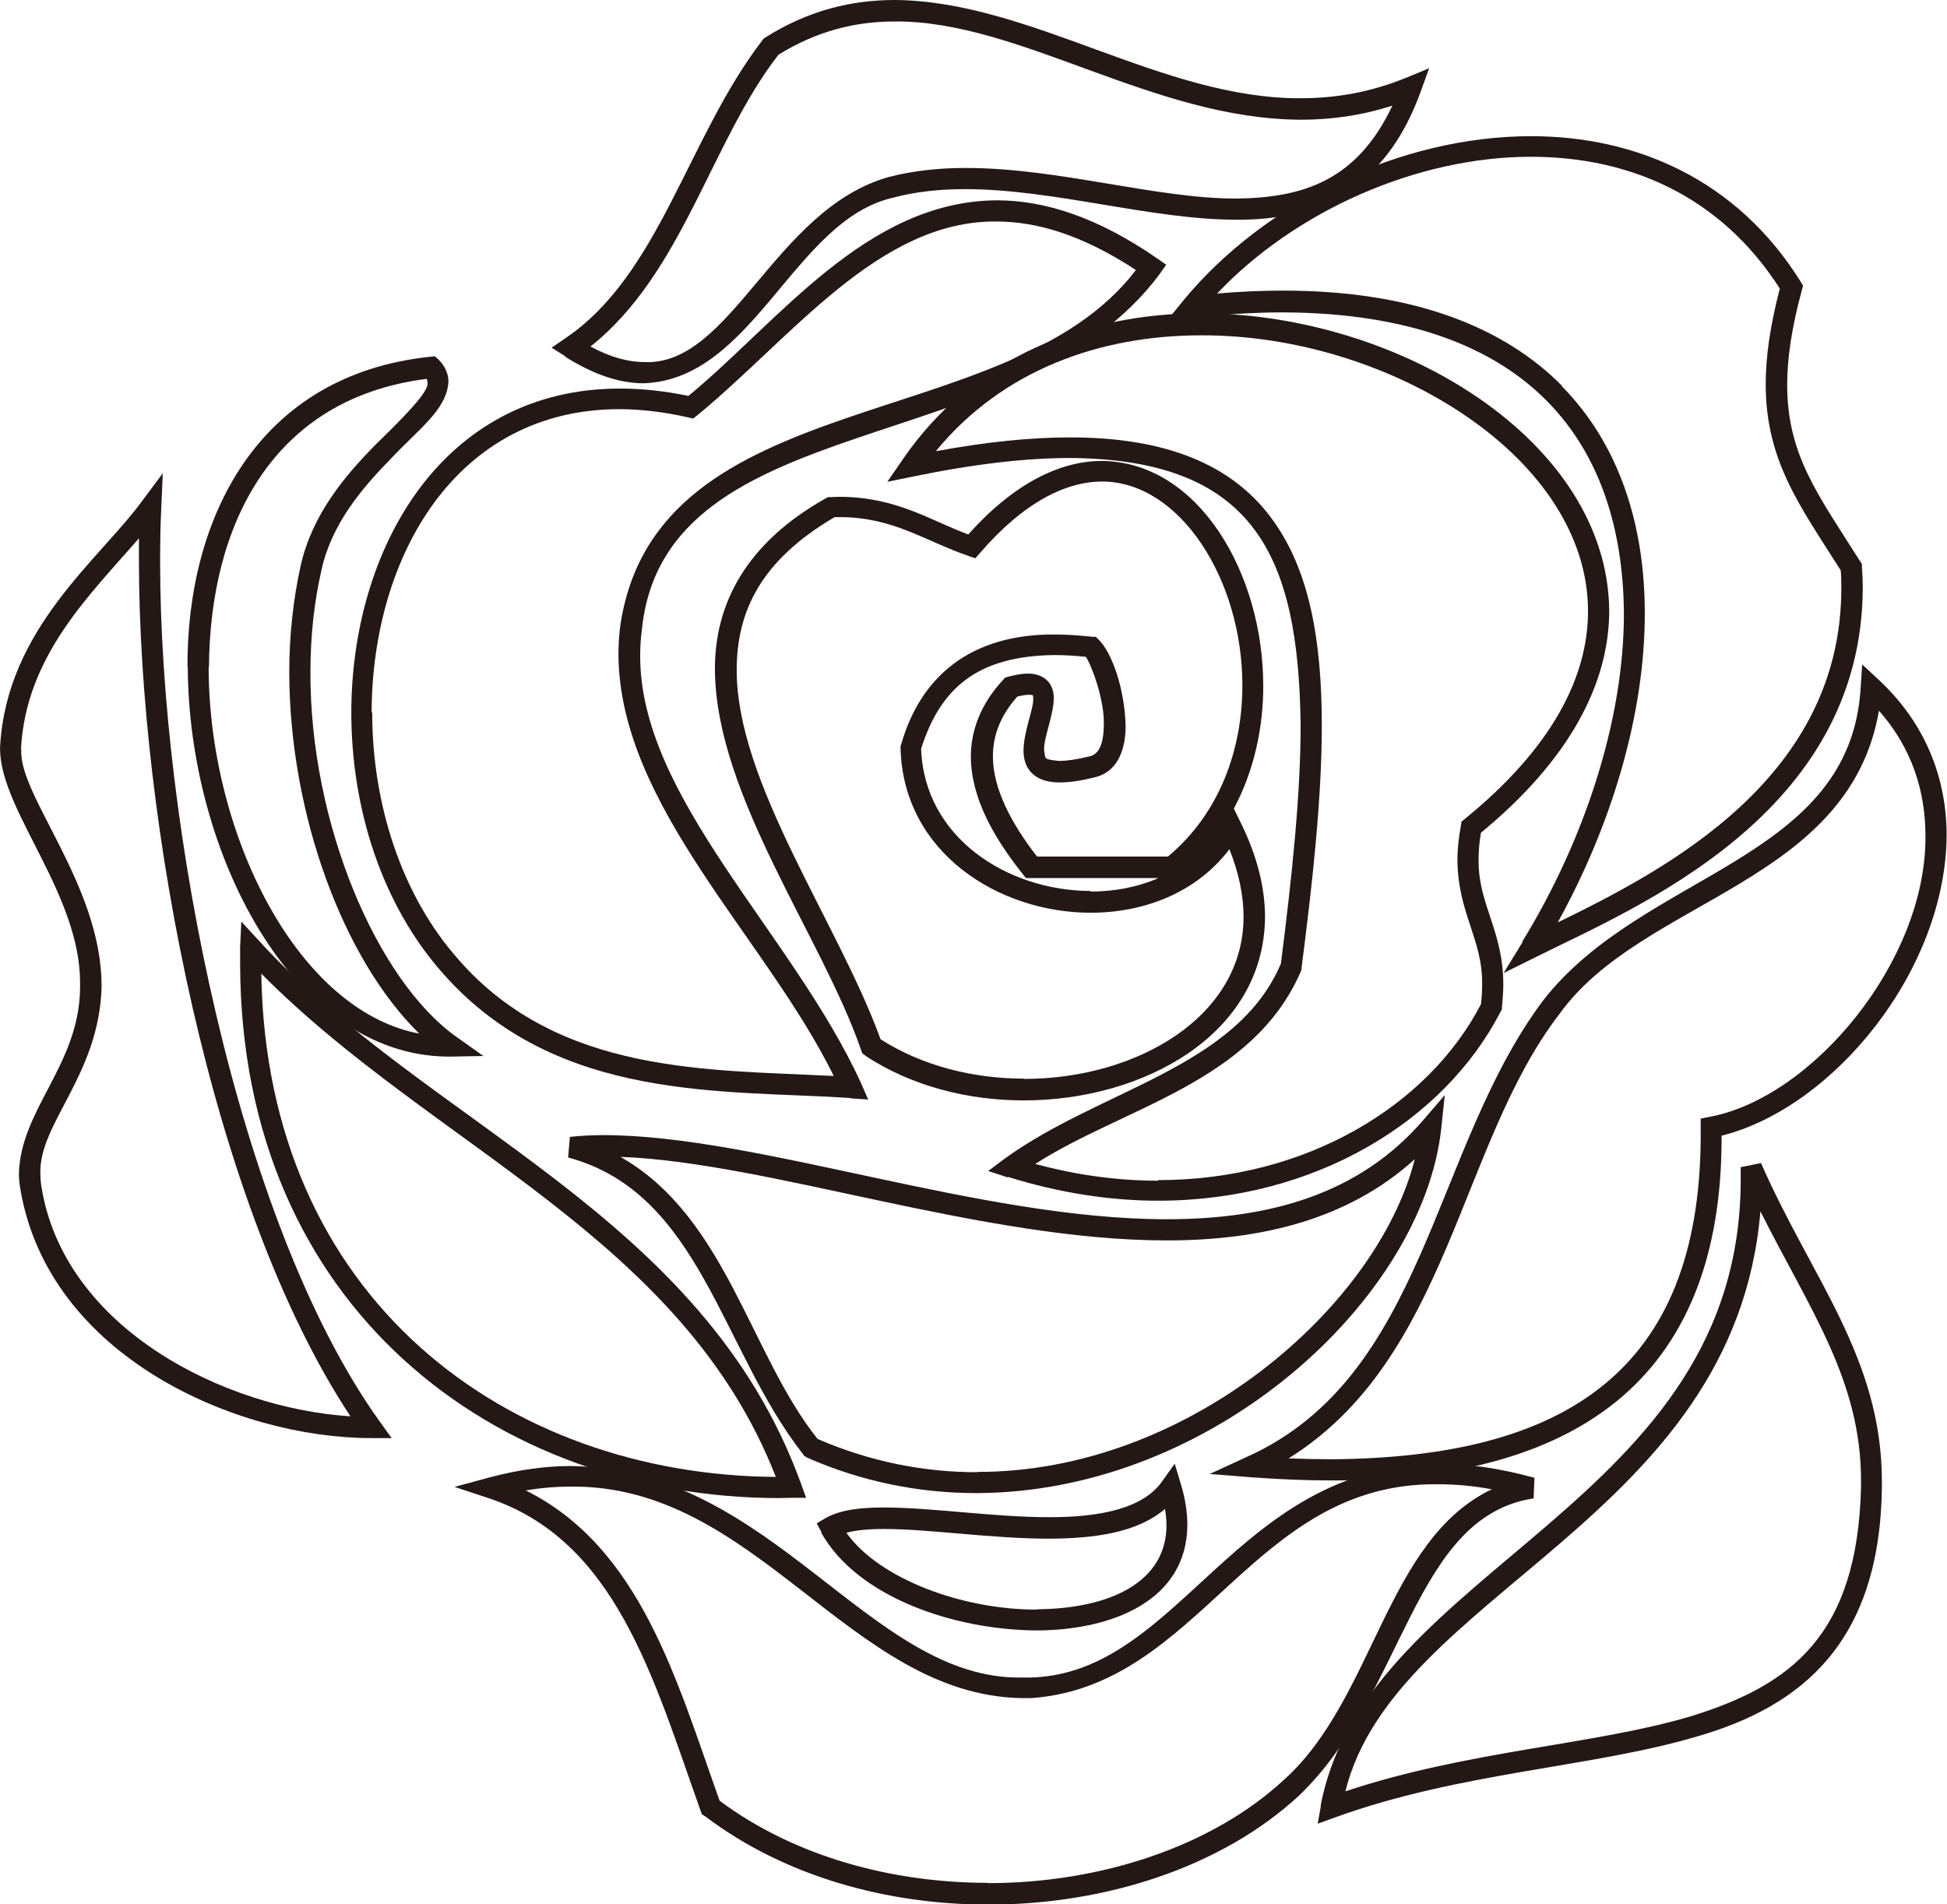
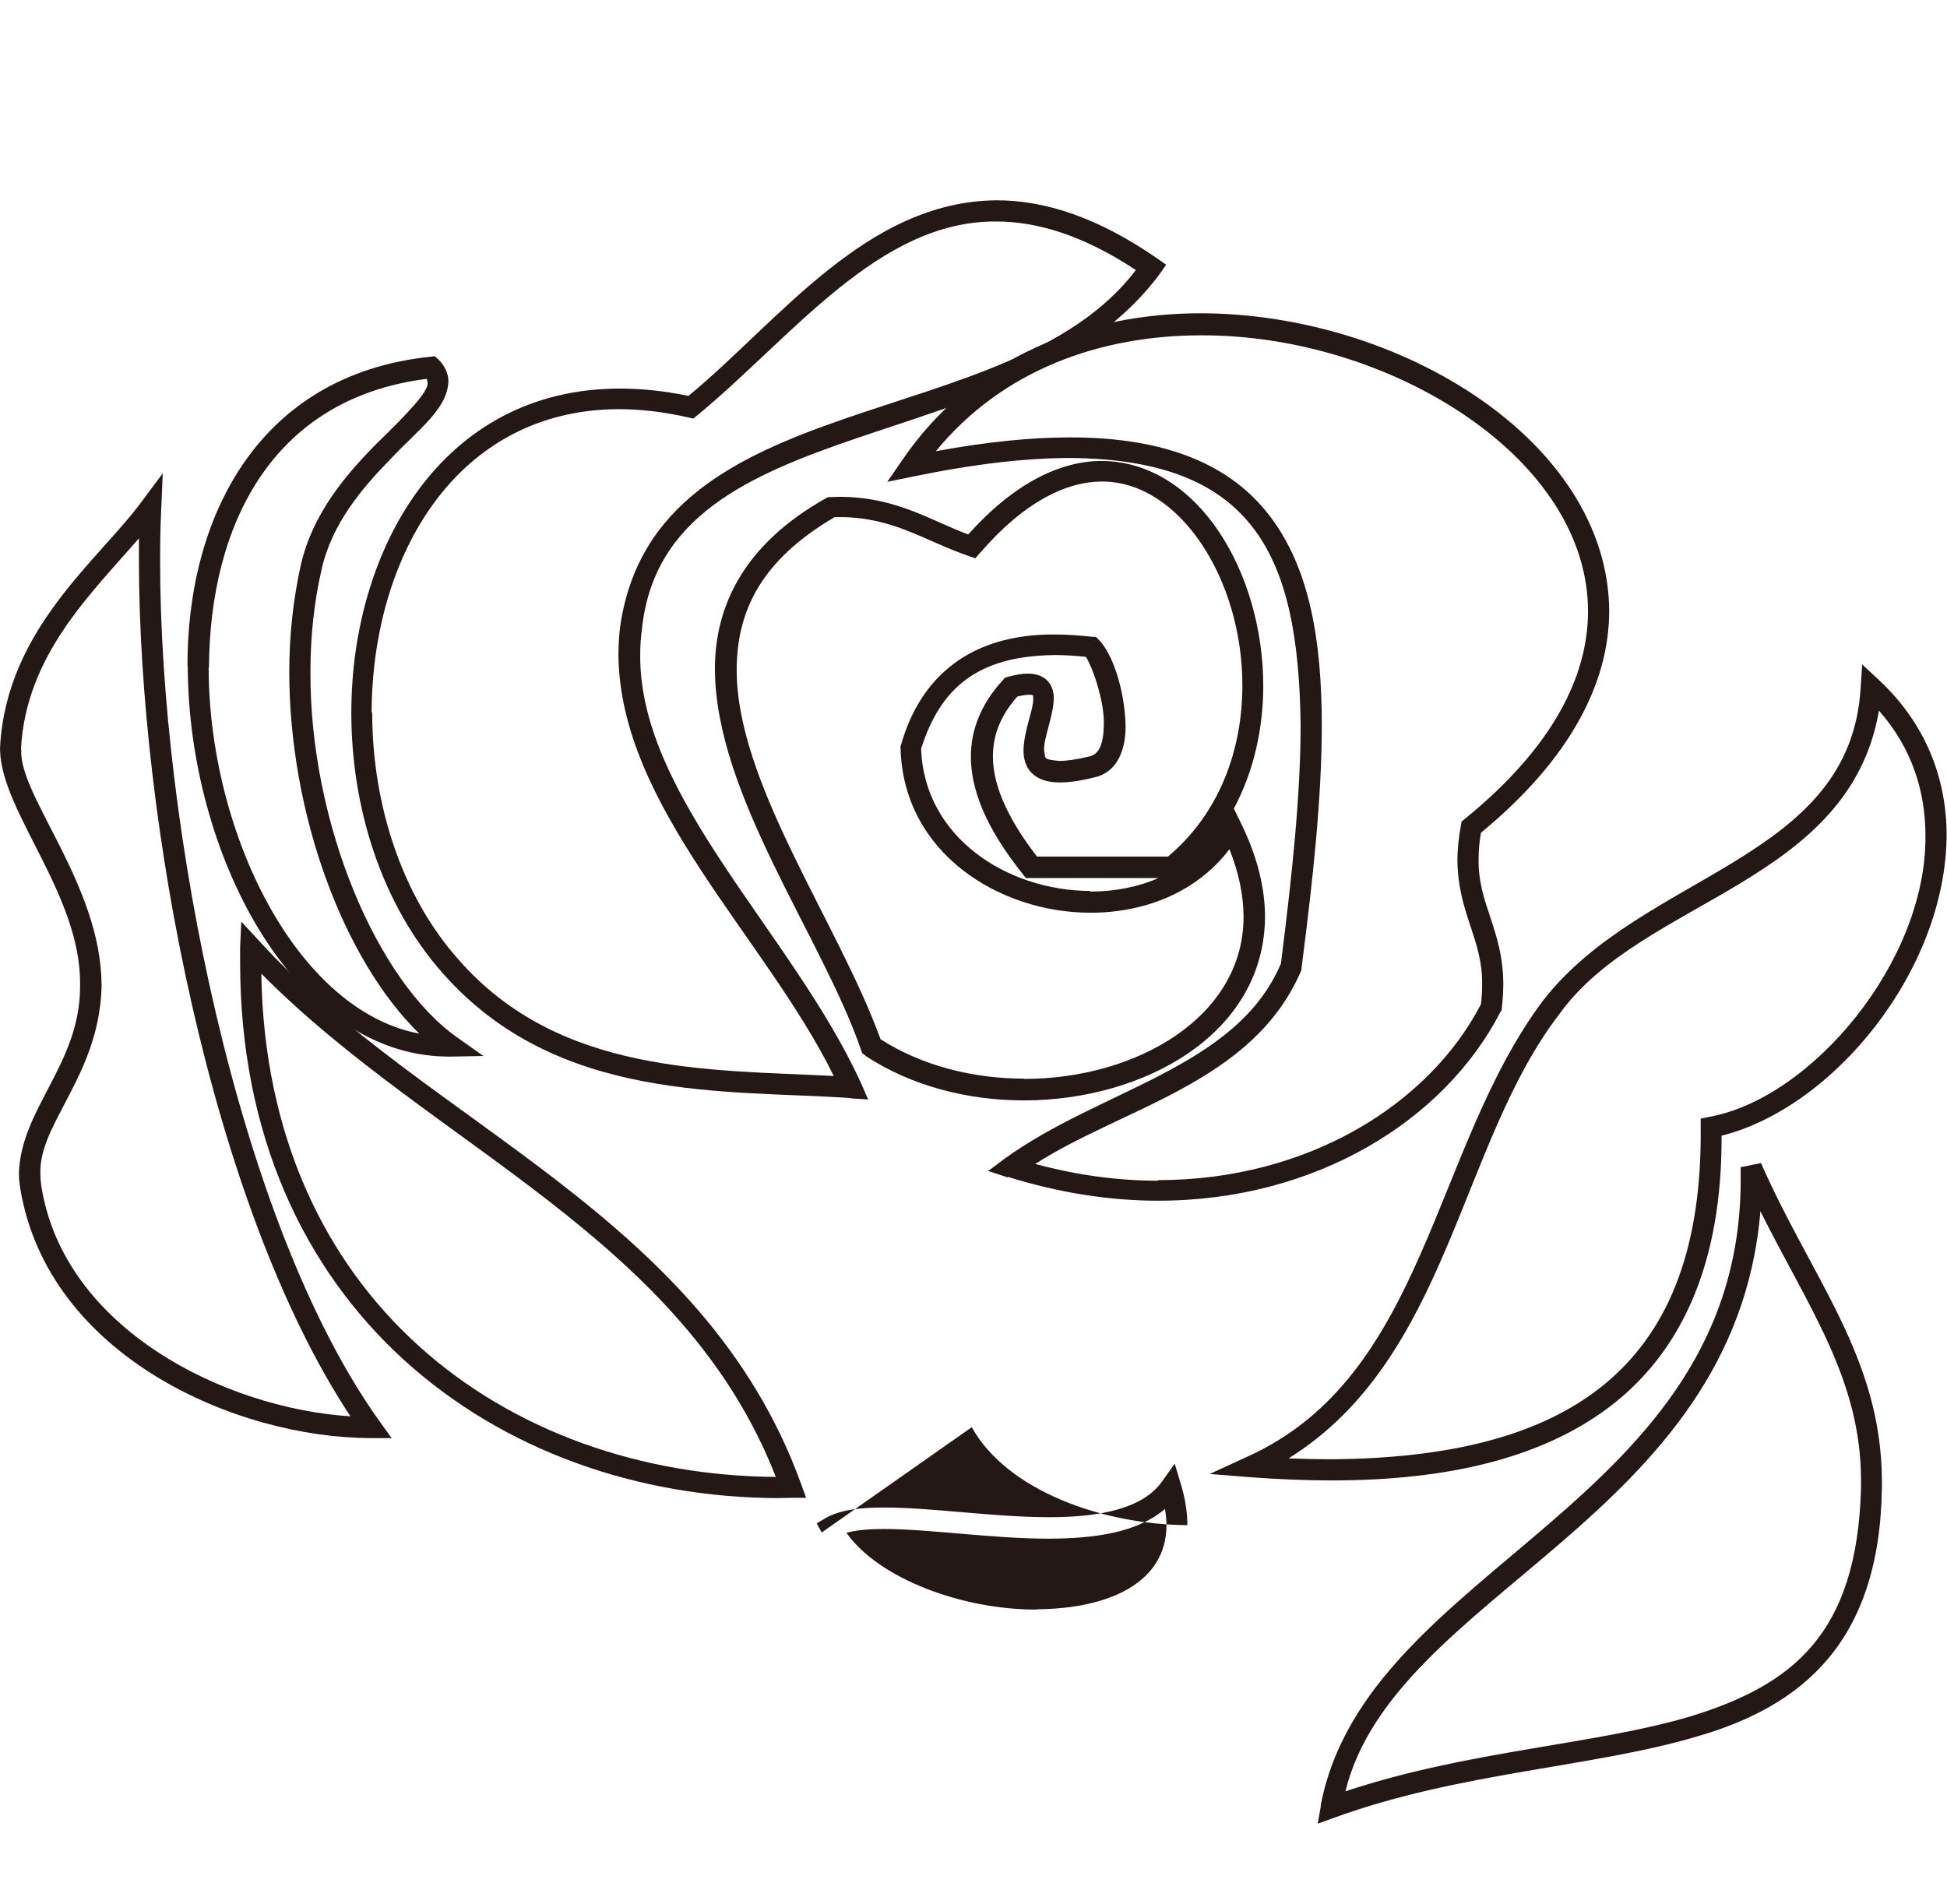
<svg xmlns="http://www.w3.org/2000/svg" viewBox="0 0 66.18 64.74" height="22.84mm" width="23.35mm" id="_レイヤー_2">
  <g id="_レイヤー_1-2">
-     <path style="fill:#231815;" d="M27.93,52.1l-.17-.31.3-.18c.52-.29,1.2-.36,1.99-.36h0c1.62,0,3.74.33,5.62.33h0c1.74,0,3.2-.3,3.84-1.23h0l.42-.59.21.7c.15.49.22.96.22,1.39h0c-.02,2.55-2.53,3.57-5.12,3.58h0c-2.87-.02-6.12-1.16-7.33-3.33h0ZM35.25,54.71c2.49-.02,4.4-.93,4.4-2.86h0c0-.17-.02-.35-.05-.55h0c-.97.82-2.42,1-3.93,1.01h0c-1.95,0-4.09-.33-5.62-.33h0c-.52,0-.96.04-1.28.13h0c1.12,1.58,3.97,2.62,6.48,2.61h0Z" />
-     <path style="fill:#231815;" d="M23.95,61.74l-.09-.06-.04-.1c-1.62-4.55-2.89-9.23-7.25-10.66h0l.11-.34.09.35-.09-.35-.11.34-1.12-.37,1.14-.31c1-.27,1.93-.4,2.81-.4h0c6.87.08,10.14,7.29,15.34,7.19h0c.1,0,.2,0,.3,0h0c5.09-.14,6.94-7.19,13.86-7.27h0c.98,0,2.06.15,3.26.48h0l-.03.7c-4.12.63-4.36,6.65-7.98,10.11h0c-2.62,2.42-6.56,3.7-10.55,3.7h0c-3.44,0-6.92-.95-9.63-3h0ZM33.58,64.02c3.84,0,7.62-1.25,10.06-3.51h0c3.08-2.76,3.46-8.16,7.07-9.88h0c-.65-.12-1.26-.17-1.83-.17h0c-6.34-.08-8.05,6.86-13.83,7.27h0c-.11,0-.21,0-.32,0h0c-5.85-.1-9.01-7.27-15.34-7.19h0c-.49,0-.99.04-1.52.13h0c3.91,1.95,5.13,6.47,6.59,10.55h0c2.54,1.89,5.84,2.79,9.12,2.79h0Z" />
+     <path style="fill:#231815;" d="M27.93,52.1l-.17-.31.3-.18c.52-.29,1.2-.36,1.99-.36h0c1.62,0,3.74.33,5.62.33h0c1.74,0,3.2-.3,3.84-1.23h0l.42-.59.21.7c.15.49.22.96.22,1.39h0h0c-2.87-.02-6.12-1.16-7.33-3.33h0ZM35.25,54.71c2.49-.02,4.4-.93,4.4-2.86h0c0-.17-.02-.35-.05-.55h0c-.97.82-2.42,1-3.93,1.01h0c-1.95,0-4.09-.33-5.62-.33h0c-.52,0-.96.04-1.28.13h0c1.12,1.58,3.97,2.62,6.48,2.61h0Z" />
    <path style="fill:#231815;" d="M44.89,61.39c1.56-8.22,14.36-10.19,14.28-21.4h0c0-.1,0-.2,0-.31h0l.69-.14c1.72,3.92,4.1,6.61,4.11,10.81h0v.22h0c-.07,5.26-2.71,7.43-6.27,8.46h0c-3.56,1.06-8.07,1.21-12.33,2.76h0l-.58.21.11-.61h0ZM45.73,60.9c4.2-1.4,8.51-1.58,11.77-2.56h0c3.41-1.06,5.63-2.76,5.76-7.76h0c0-.08,0-.16,0-.22h0c.01-3.44-1.76-5.86-3.42-9.18h0c-.88,10.48-12.45,12.94-14.11,19.73h0Z" />
-     <path style="fill:#231815;" d="M27.42,49.54l-.08-.04-.05-.07c-2.79-3.56-3.48-8.87-7.98-10.08h0l.06-.7c.38-.04.76-.06,1.16-.06h0c5.23.01,12.76,2.86,19.12,2.86h0c3.47,0,6.53-.83,8.72-3.36h0l.74-.86-.12,1.14c-.63,5.77-7.73,12.37-15.8,12.39h0c-1.91,0-3.87-.37-5.79-1.22h0ZM33.21,50.04c7.14.02,13.6-5.59,14.88-10.63h0c-2.29,2.07-5.26,2.76-8.43,2.76h0c-6.3,0-13.57-2.66-18.57-2.84h0c3.59,2.04,4.4,6.71,6.7,9.59h0c1.8.78,3.63,1.13,5.42,1.13h0Z" />
    <path style="fill:#231815;" d="M8.16,32.76c0-.19,0-.37,0-.57h0l.04-.86.59.64c5.72,6.29,15.11,9.28,18.44,18.48h0l.17.47h-.5c-.15,0-.29.01-.44.01h0c-9.58-.02-18.28-6.46-18.3-18.17h0ZM26.37,50.21c-3.18-8.16-11.65-11.21-17.49-17.11h0c.17,11.06,8.34,17.05,17.49,17.11h0Z" />
    <path style="fill:#231815;" d="M42.5,50.22l-1.38-.11,1.26-.58c6.09-2.73,6.28-10.43,10.06-15.5h0c3.41-4.41,10.49-4.74,10.81-10.69h0l.05-.75.55.51c1.64,1.52,2.32,3.41,2.32,5.3h0c-.03,4.58-3.83,9.25-7.65,10.21h0v.09h0c0,4.1-1.25,7.05-3.57,8.94h0c-2.32,1.88-5.62,2.69-9.69,2.69h0c-.89,0-1.81-.04-2.77-.11h0ZM45.27,49.61c7.96-.06,12.49-3.03,12.54-10.91h0v-.37h0v-.3s.29-.06.29-.06c3.48-.63,7.39-5.28,7.35-9.56h0c0-1.51-.46-2.98-1.58-4.25h0c-1.02,5.9-8.04,6.38-10.86,10.31h0c-3.42,4.44-3.76,11.72-9.21,15.11h0c.5.02.99.03,1.46.03h0Z" />
    <path style="fill:#231815;" d="M12.61,48.89c-4.57,0-10.96-2.78-11.92-8.46h0c-.03-.18-.05-.35-.05-.53h0c.06-2.21,2.06-3.7,2.08-6.33h0s0-.07,0-.1h0C2.75,30.43.06,27.63,0,25.52H0s0-.1,0-.13H0c.22-4.02,3.37-6.36,4.83-8.36h0l.7-.94-.05,1.17c-.03.58-.04,1.19-.04,1.83h0c0,8.87,2.59,22.43,7.46,29.23h0l.41.57h-.7ZM.72,25.48v.03c-.07,1.55,2.7,4.57,2.73,7.95h0v.11h0c-.09,2.99-2.14,4.63-2.08,6.33h0c0,.13.01.27.03.41h0c.76,4.87,6.25,7.57,10.51,7.84h0c-4.76-7.2-7.18-20.29-7.19-29.06h0c0-.27,0-.53,0-.79h0c-1.63,1.89-3.85,3.98-4.01,7.18h0Z" />
    <path style="fill:#231815;" d="M6.37,22.68c-.02-5.05,2.37-9.93,8.24-10.55h0l.17-.02.13.12c.21.21.34.49.33.76h0c-.06.95-1.03,1.61-1.98,2.63h0c-.97.99-1.99,2.2-2.33,3.74h0c-.26,1.12-.38,2.3-.38,3.48h0c-.02,5.15,2.26,10.51,4.99,12.43h0l-.21.3.21-.3.89.63-1.09.02c-.06,0-.11,0-.16,0h0c-5.26-.07-8.78-6.97-8.8-13.26h0ZM7.09,22.68c0,3.03.87,6.2,2.33,8.59h0c1.26,2.06,2.93,3.51,4.83,3.87h0c-2.58-2.52-4.41-7.45-4.42-12.28h0c0-1.24.13-2.46.39-3.64h0c.4-1.76,1.53-3.07,2.53-4.09h0c1.02-.99,1.84-1.83,1.78-2.12h0s0-.08-.03-.13h0c-5.28.67-7.37,5-7.4,9.81h0Z" />
    <path style="fill:#231815;" d="M34.26,40.03l-.67-.22.56-.42c3.27-2.37,7.88-3.08,9.39-6.63h0c.38-3,.67-5.74.67-8.11h0c-.07-5.71-1.54-9.03-7.83-9.08h0c-1.49,0-3.26.2-5.34.63h0l-.88.18.51-.74c2.41-3.54,6.28-4.99,10.16-4.99h0c6.78.02,13.82,4.35,13.87,10.11h0c0,2.44-1.31,5.04-4.36,7.55h0c-.06.34-.08.64-.08.91h0c-.02,1.53.83,2.39.84,4.23h0c0,.26-.02.53-.05.82h0v.06s-.04.06-.04.06c-1.92,3.73-6.32,6.43-11.64,6.43h0c-1.63,0-3.35-.26-5.11-.81h0ZM39.37,40.12c5.05,0,9.19-2.55,10.97-5.98h0c.03-.24.04-.47.04-.67h0c.02-1.55-.82-2.4-.84-4.23h0c0-.36.04-.75.12-1.18h0l.02-.13.1-.08c3.02-2.45,4.2-4.88,4.2-7.07h0c0-2.56-1.62-4.9-4.11-6.61h0c-2.48-1.71-5.8-2.78-9.04-2.77h0c-3.43,0-6.75,1.17-9.02,3.94h0c1.73-.32,3.24-.47,4.57-.47h0c3.3,0,5.49.95,6.81,2.71h0c1.32,1.75,1.74,4.18,1.74,7.09h0c0,2.44-.3,5.23-.69,8.25h0v.05s-.02.05-.02.05c-1.64,3.79-6.01,4.61-9.03,6.55h0c1.44.39,2.84.57,4.17.57h0ZM31.26,16.06l-.29-.2.29.2h0Z" />
    <path style="fill:#231815;" d="M29.41,35.88l-.1-.07-.04-.11c-1.32-3.84-4.94-8.64-4.97-12.93h0c-.01-2.21,1.03-4.29,3.77-5.83h0l.08-.04h.09c.1,0,.19-.01.29-.01h0c1.93,0,3.11.81,4.38,1.28h0c1.55-1.73,3.11-2.5,4.55-2.5h0c3.29.04,5.48,3.83,5.48,7.65h0c0,1.42-.31,2.88-1,4.17h0l.24.49c.56,1.14.82,2.21.82,3.2h0c-.03,3.98-4.12,6.23-8.2,6.23h0c-1.89,0-3.81-.48-5.39-1.52h0ZM34.8,36.68c3.87,0,7.47-2.13,7.47-5.51h0c0-.7-.15-1.47-.48-2.3h0c-1.13,1.49-2.92,2.16-4.72,2.16h0c-3.1,0-6.38-2.03-6.46-5.61h0v-.06l.02-.05c.65-2.28,2.33-3.76,5.23-3.74h0c.4,0,.83.03,1.28.08h.11s.08.08.08.08c.49.47.9,1.74.93,2.93h0c.01.74-.23,1.59-1.07,1.77h0c-.48.12-.85.17-1.17.17h0c-.39,0-.71-.09-.94-.31h0c-.23-.22-.29-.52-.29-.78h0c.01-.67.35-1.42.33-1.76h0c0-.1-.01-.11-.01-.11h0s0-.02-.14-.02h0c-.09,0-.22.02-.39.06h0c-.6.68-.83,1.35-.83,2.04h0c0,1.09.63,2.28,1.5,3.4h4.45c1.77-1.48,2.53-3.66,2.53-5.82h0c0-3.6-2.12-6.92-4.76-6.93h0c-1.21,0-2.64.67-4.16,2.43h0l-.16.18-.23-.08c-1.51-.52-2.56-1.32-4.38-1.32h0c-.06,0-.11,0-.17,0h0c-2.51,1.47-3.32,3.2-3.33,5.17h0c-.02,3.86,3.45,8.61,4.89,12.58h0c1.42.91,3.16,1.34,4.89,1.34h0ZM37.07,30.31c.81,0,1.6-.15,2.31-.46h-4.51l-.11-.14c-.96-1.21-1.75-2.56-1.76-3.98h0c0-.89.33-1.79,1.09-2.61h0l.07-.08.1-.03c.26-.07.48-.11.68-.11h0c.25,0,.5.07.67.25h0c.17.18.21.41.21.6h0c-.02.62-.35,1.34-.33,1.76h0c.06.29-.05.3.51.36h0c.23,0,.56-.04,1.01-.15h0c.34-.06.5-.41.51-1.07h0c.03-.84-.41-2.02-.61-2.32h0c-.38-.04-.73-.06-1.07-.06h0c-2.65.03-3.88,1.15-4.53,3.18h0c.1,3.03,2.94,4.83,5.75,4.84h0ZM39.81,29.49v-.36.36h0Z" />
    <path style="fill:#231815;" d="M28.91,37.33c-4.26-.29-9.96.17-13.85-4.23h0c-2.1-2.36-3.12-5.65-3.12-8.87h0c0-5.53,3.06-11.02,9.13-11.02h0c.74,0,1.51.08,2.33.25h0c3.08-2.54,6.04-6.62,10.48-6.65h0c1.64,0,3.44.58,5.46,1.98h0l-.2.3.2-.3.3.21-.21.3c-4.73,6.42-16.81,4.45-17.61,12.08h0c-.04.29-.06.59-.06.88h0c-.04,4.85,5.19,9.48,7.51,14.57h0l.24.55-.59-.04h0ZM12.65,24.23c0,3.07.98,6.2,2.94,8.4h0c3.43,3.91,8.5,3.73,12.75,3.95h0c-2.31-4.7-7.28-9.17-7.32-14.32h0c0-.32.02-.65.06-.97h0c1.21-8.32,13.22-6.43,17.53-12.11h0c-1.81-1.19-3.36-1.65-4.75-1.65h0c-4-.03-6.94,3.94-10.16,6.59h0l-.14.11-.17-.04c-.84-.19-1.62-.28-2.35-.28h0c-5.53.01-8.39,4.99-8.41,10.3h0Z" />
-     <path style="fill:#231815;" d="M51.74,32.02c2.12-3.45,3.46-7.53,3.46-11.16h0c-.04-5.64-3.06-10.2-11.58-10.24h0c-.96,0-1.99.06-3.08.19h0l-.88.1.56-.69c2.76-3.35,7.38-5.59,11.83-5.59h0c3.54,0,6.99,1.46,9.16,4.95h0l-.31.19.31-.19.08.13-.04.15c-.35,1.29-.5,2.33-.5,3.22h0c0,2.4,1.06,3.75,2.49,6.02h0l.05.08v.09c.02.24.03.48.03.71h0c-.03,7.75-7.76,10.88-11.1,12.55h0l-1.11.55.65-1.06h0ZM53.09,13.13c1.98,2.01,2.82,4.77,2.82,7.72h0c0,3.45-1.13,7.2-2.96,10.51h0c3.67-1.79,9.66-4.9,9.64-11.39h0c0-.19,0-.38-.02-.58h0c-1.37-2.17-2.55-3.71-2.55-6.33h0c0-.93.15-1.99.48-3.25h0c-2.04-3.18-5.15-4.48-8.46-4.48h0c-3.89,0-8.02,1.85-10.67,4.65h0c.78-.07,1.53-.1,2.25-.1h0c4.4,0,7.49,1.23,9.48,3.24h0Z" />
-     <path style="fill:#231815;" d="M19.21,12.11l-.46-.29.45-.31c3.22-2.16,4.17-6.84,6.72-10.15h0l.04-.05.06-.04c1.46-.92,2.93-1.27,4.39-1.27h0c4.61.03,9.08,3.36,13.8,3.34h0c1.19,0,2.38-.2,3.62-.71h0l.75-.31-.28.77c-1.22,3.42-3.63,4.4-6.27,4.38h0c-2.9,0-6.21-1.04-9.22-1.04h0c-.84,0-1.67.08-2.45.29h0c-3.37.76-4.74,6.18-8.48,6.31h-.01c-.81,0-1.69-.29-2.67-.91h0ZM21.9,12.31c2.96.13,4.42-5.19,8.3-6.29h0c.85-.22,1.73-.31,2.63-.31h0c3.16,0,6.48,1.05,9.22,1.04h0c2.29-.03,4.09-.64,5.28-3.16h0c-1.05.34-2.09.48-3.11.48h0c-5.04-.02-9.55-3.37-13.8-3.34h0c-1.33,0-2.63.31-3.96,1.13h0c-2.3,2.96-3.25,7.43-6.39,9.92h0c.7.38,1.31.53,1.84.53h0Z" />
  </g>
</svg>